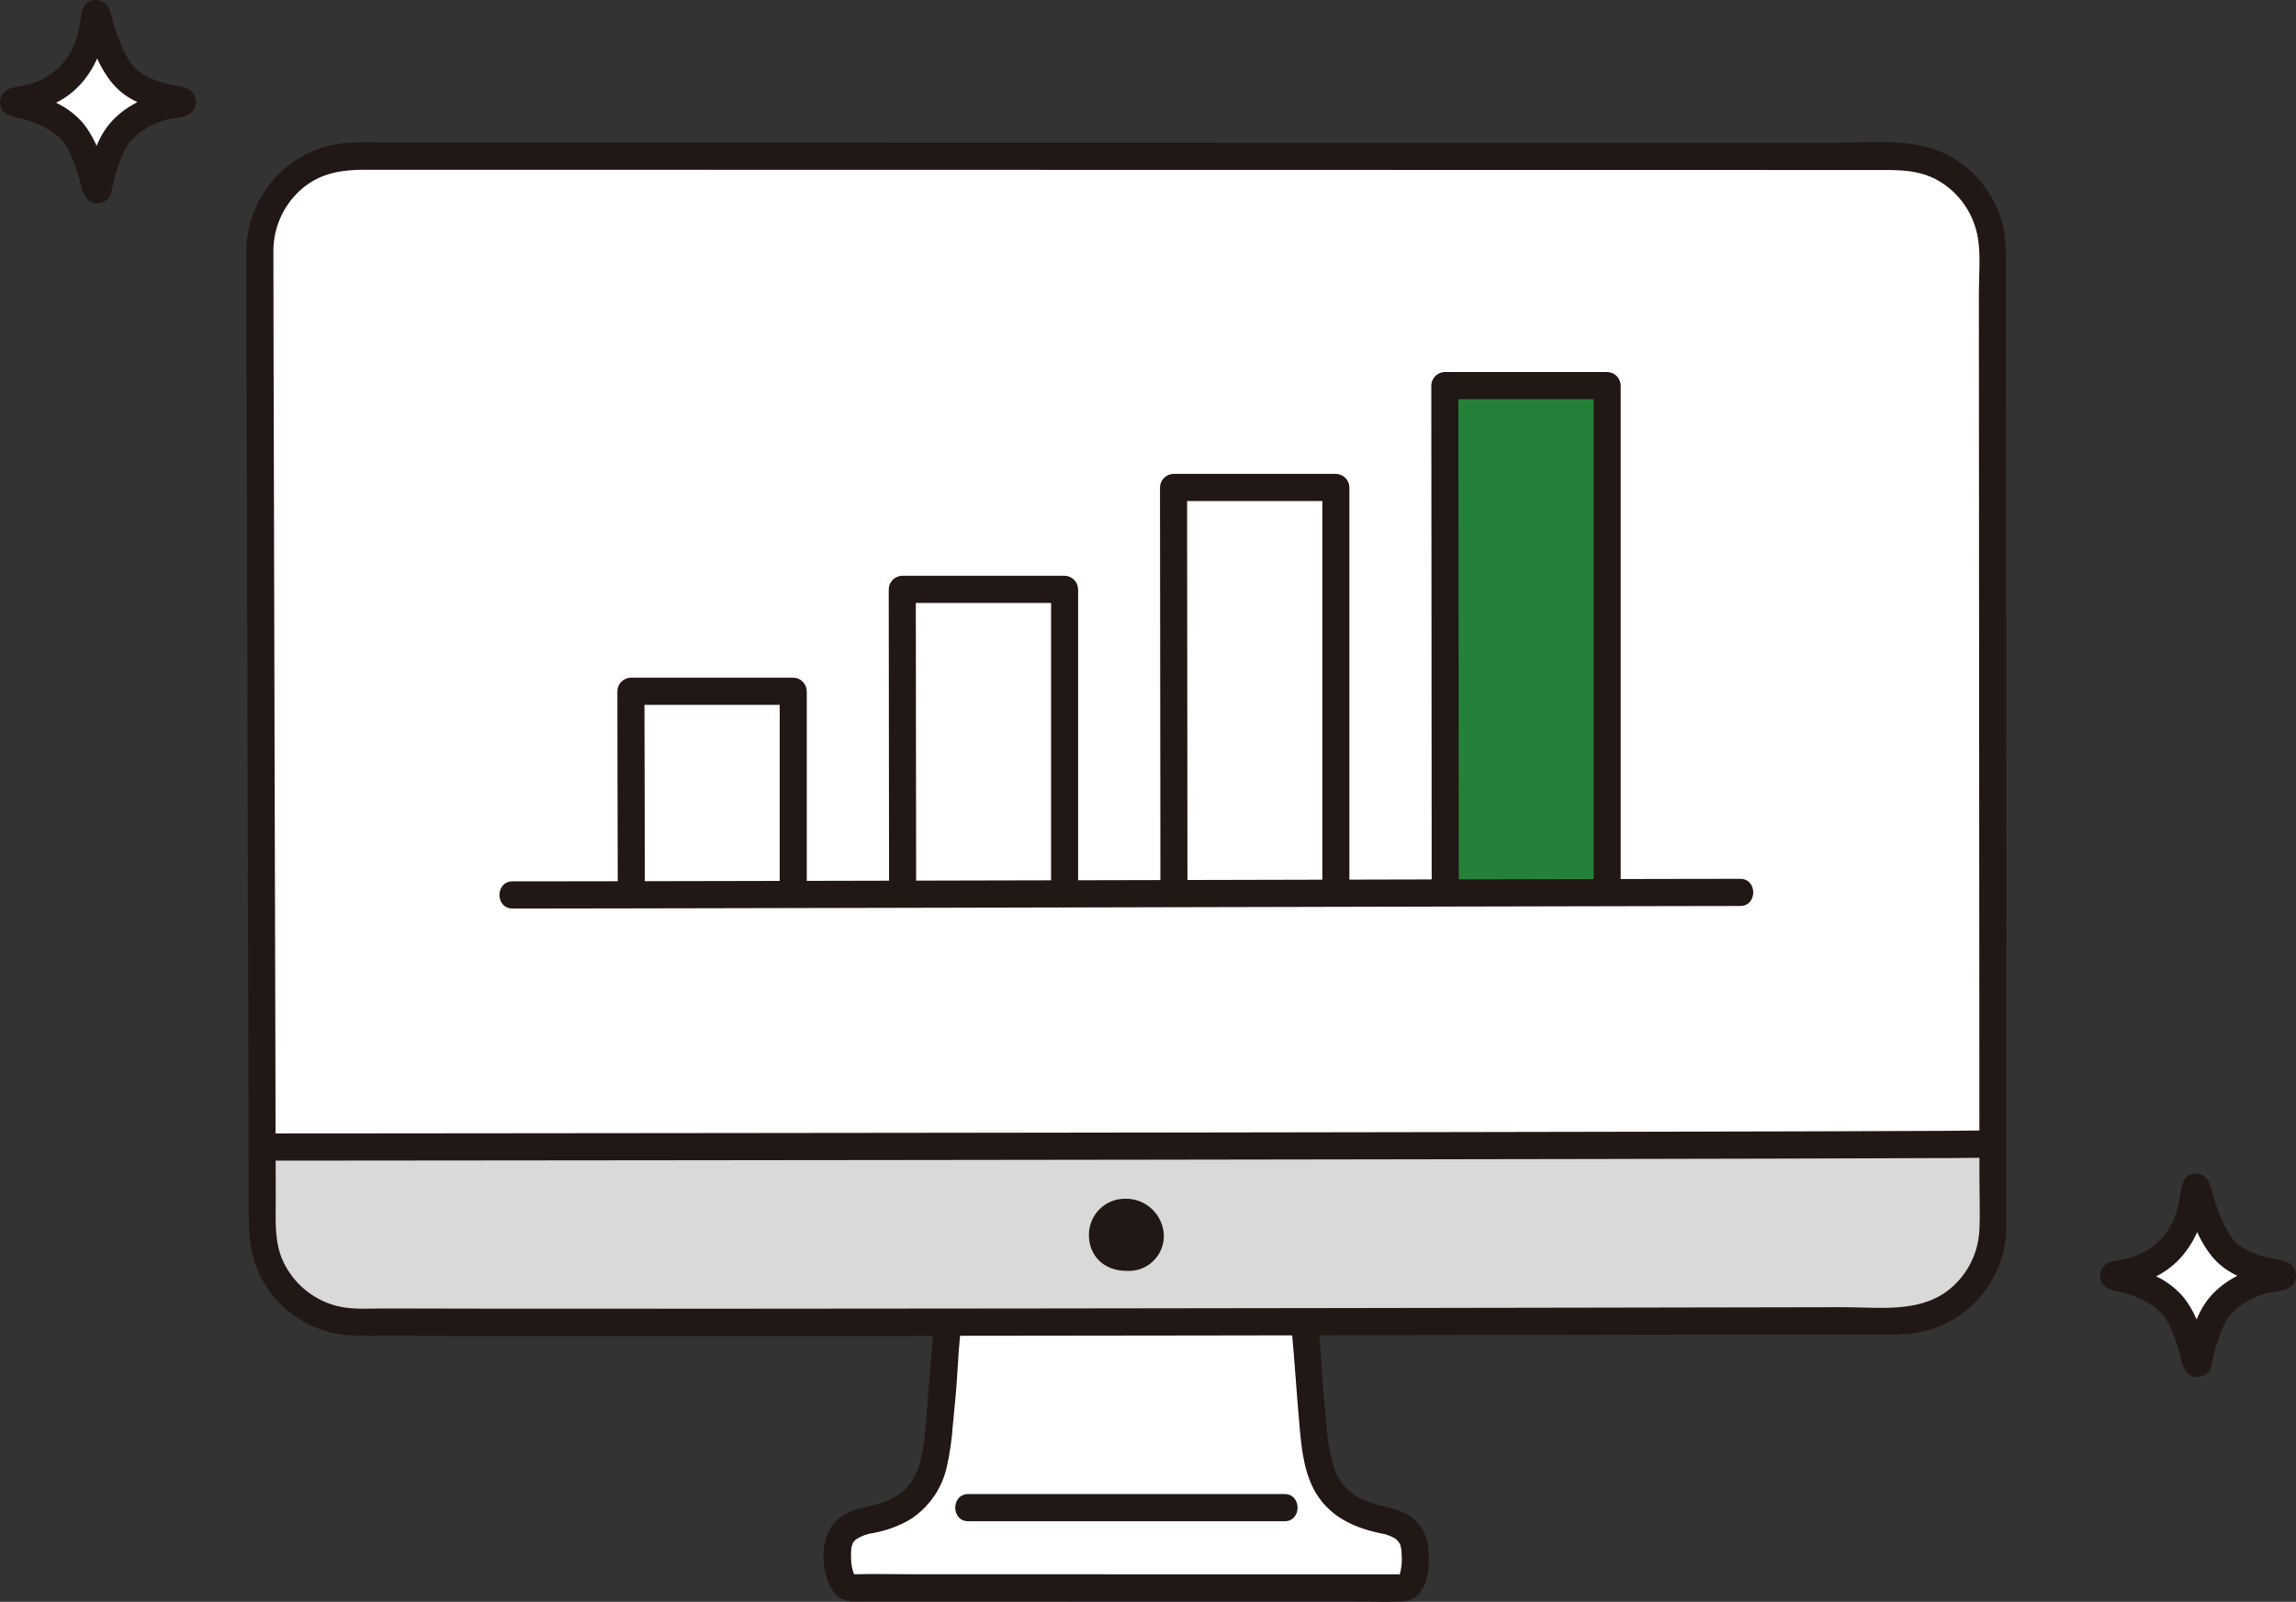
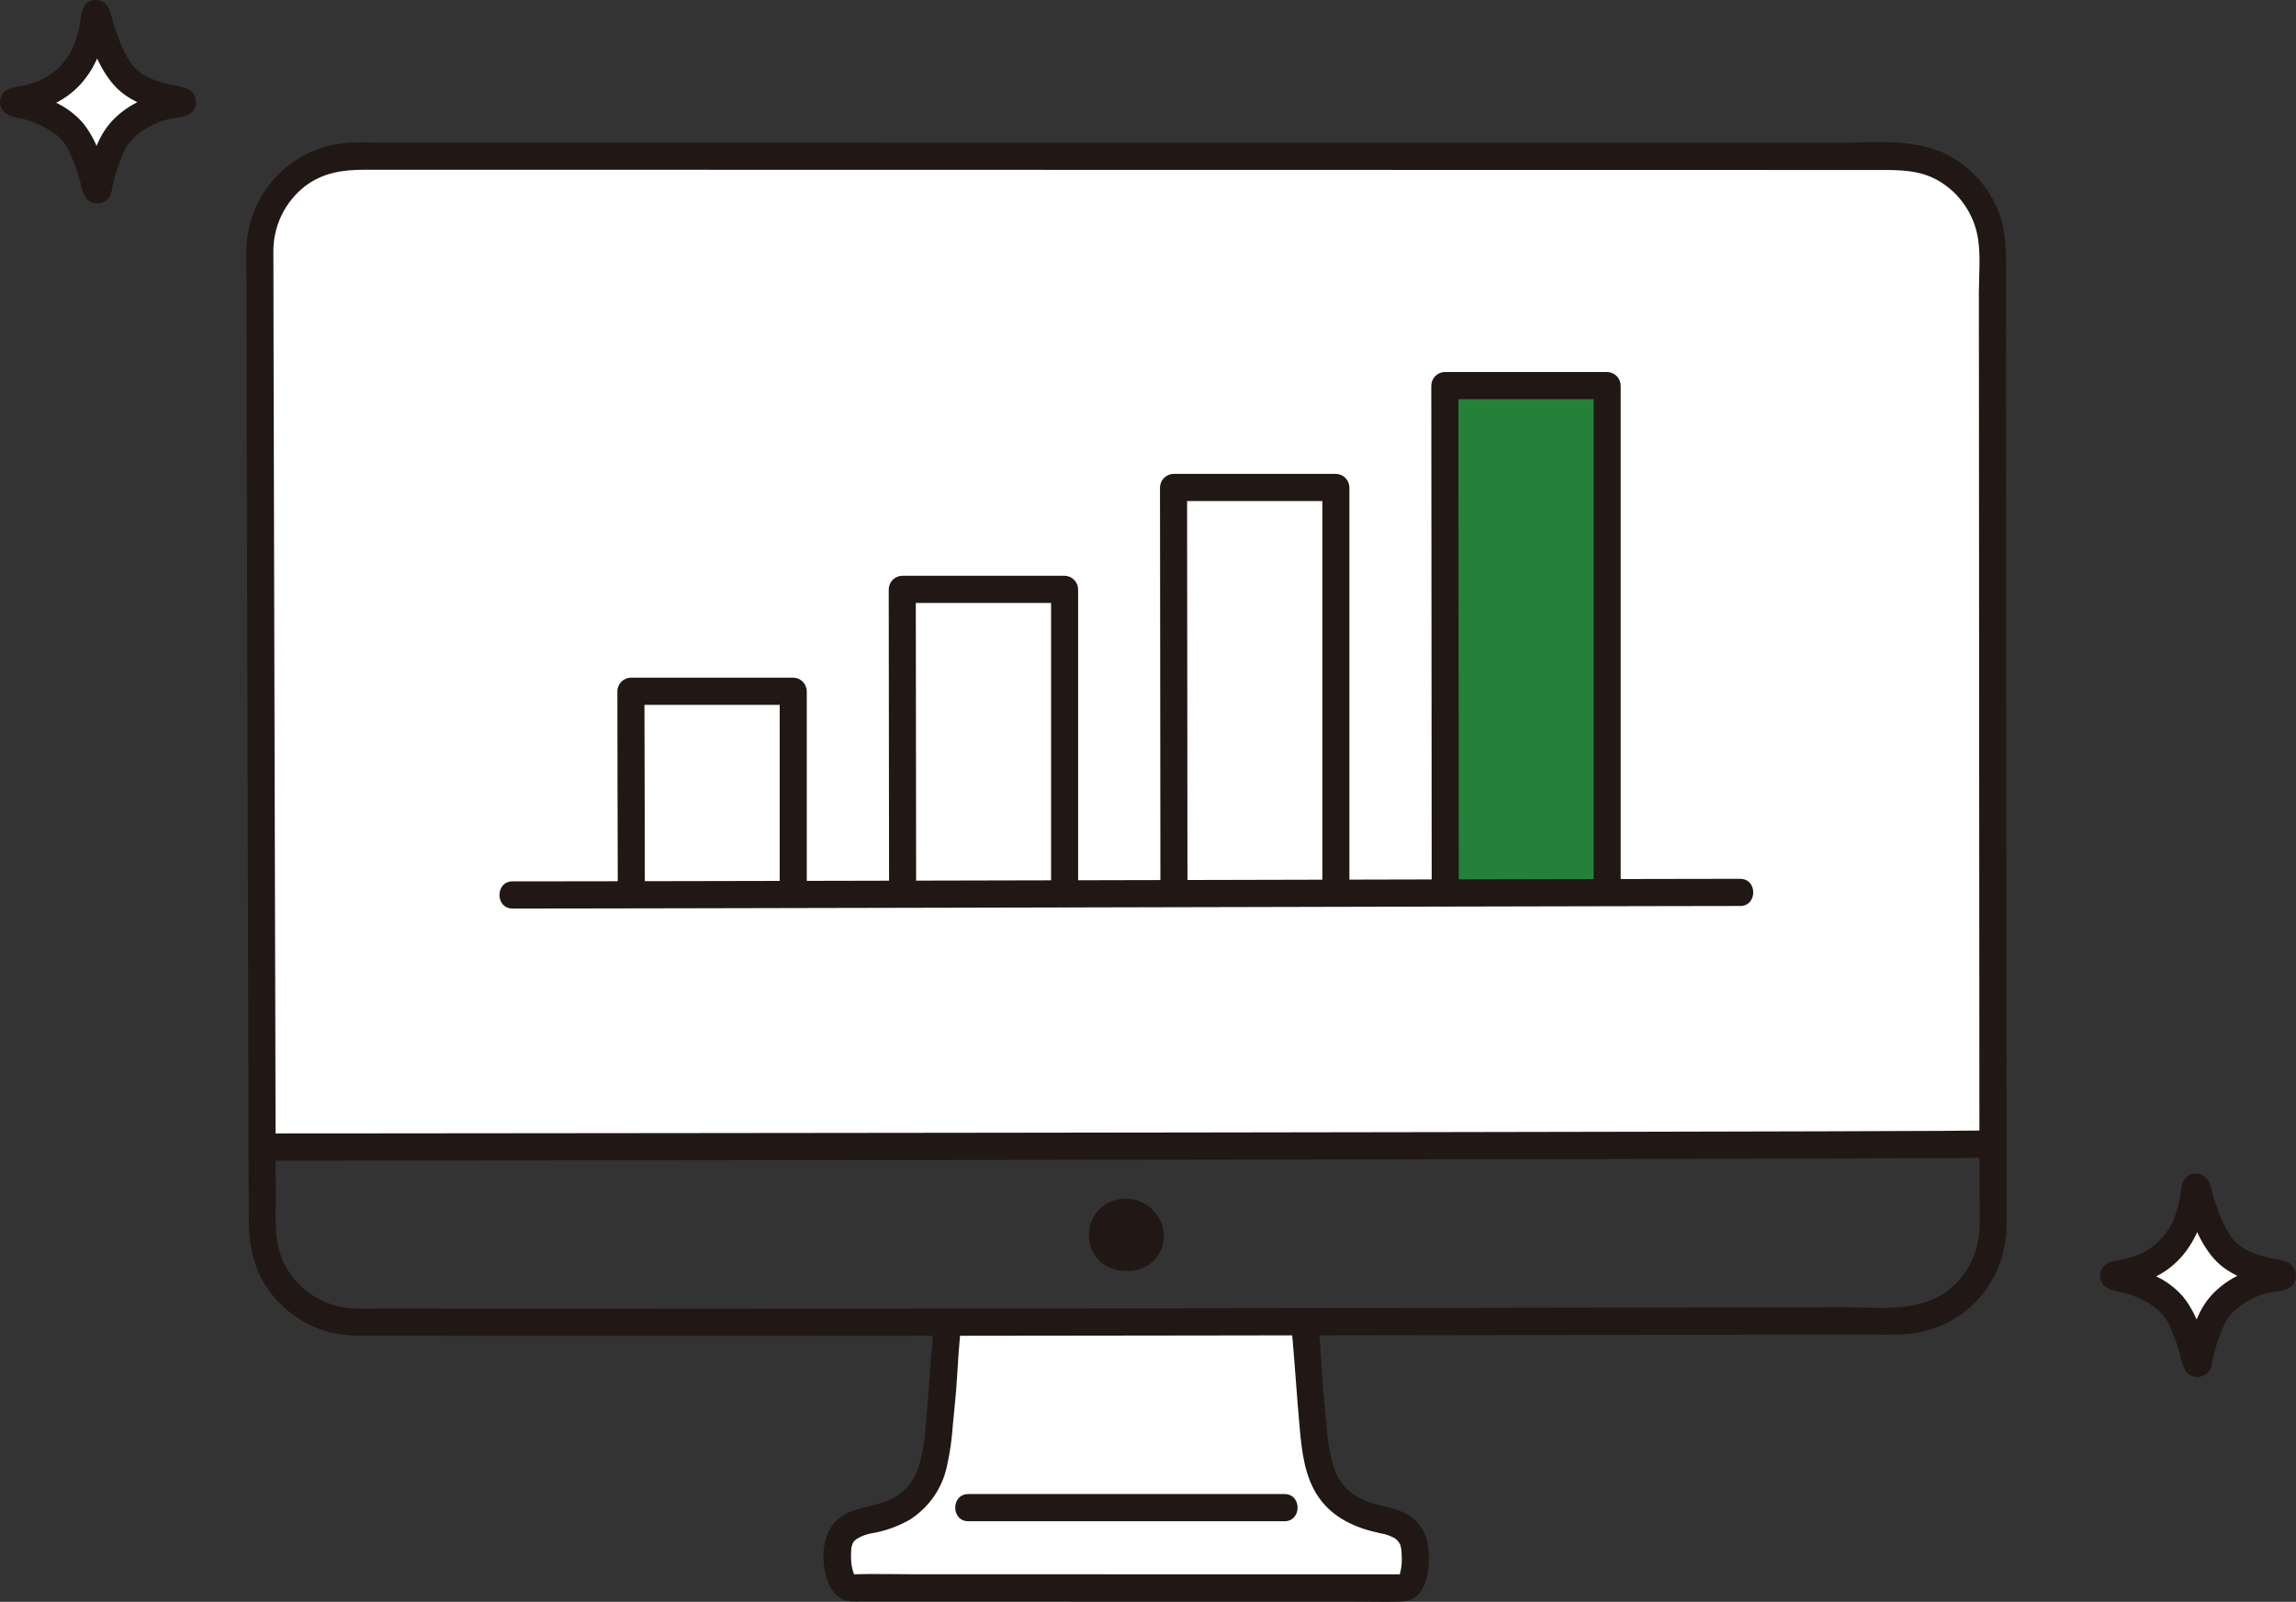
<svg xmlns="http://www.w3.org/2000/svg" width="162" height="113" viewBox="0 0 162 113" fill="none">
  <rect x="0" y="0" width="162" height="113" fill="#333333" stroke="none" />
  <g id="9161_color 1" clip-path="url(#clip0_49_708)">
    <path id="Vector" d="M155.105 96.124C155.1 96.141 155.09 96.156 155.076 96.167C155.062 96.178 155.045 96.184 155.027 96.184C155.01 96.184 154.993 96.178 154.979 96.167C154.965 96.156 154.955 96.141 154.95 96.124C154.648 94.843 154.02 92.73 153.06 91.821C151.957 90.887 150.616 90.282 149.188 90.074C149.178 90.074 149.167 90.072 149.158 90.067C149.148 90.063 149.14 90.057 149.132 90.049C149.125 90.042 149.12 90.033 149.116 90.023C149.112 90.013 149.11 90.003 149.111 89.992C149.111 89.982 149.113 89.971 149.118 89.962C149.122 89.952 149.128 89.944 149.135 89.936C149.143 89.929 149.152 89.924 149.162 89.92C149.172 89.916 149.182 89.914 149.192 89.915C150.902 89.667 152.317 89.152 153.39 87.808C154.373 86.576 154.698 85.3 154.855 83.811C154.857 83.793 154.865 83.776 154.878 83.763C154.892 83.75 154.909 83.742 154.928 83.74C154.946 83.739 154.965 83.744 154.98 83.755C154.995 83.765 155.006 83.781 155.011 83.799C155.319 85.137 156.056 87.068 156.706 87.896C157.68 89.138 158.964 89.519 160.986 89.906C161.007 89.907 161.027 89.916 161.041 89.932C161.055 89.947 161.063 89.968 161.062 89.989C161.061 90.01 161.052 90.03 161.036 90.044C161.021 90.059 161 90.066 160.979 90.066C159.404 90.19 157.923 90.866 156.794 91.975C155.799 92.883 155.318 95.245 155.105 96.124Z" fill="white" />
    <path id="Vector_2" d="M6.93 13.335C6.926 13.353 6.916 13.368 6.902 13.38C6.888 13.391 6.87 13.397 6.853 13.397C6.835 13.397 6.817 13.391 6.803 13.38C6.789 13.368 6.779 13.353 6.775 13.335C6.473 12.055 5.845 9.942 4.885 9.033C3.783 8.099 2.441 7.494 1.013 7.286C1.002 7.286 0.992 7.284 0.983 7.279C0.973 7.275 0.965 7.269 0.957 7.261C0.95 7.254 0.945 7.245 0.941 7.235C0.937 7.225 0.935 7.215 0.936 7.204C0.936 7.194 0.938 7.183 0.942 7.174C0.947 7.164 0.953 7.156 0.96 7.148C0.968 7.141 0.977 7.136 0.987 7.132C0.996 7.128 1.007 7.126 1.017 7.127C2.727 6.879 4.142 6.364 5.215 5.02C6.198 3.787 6.522 2.511 6.681 1.023C6.683 1.004 6.691 0.987 6.705 0.973C6.718 0.96 6.736 0.952 6.754 0.951C6.773 0.949 6.792 0.954 6.807 0.965C6.822 0.976 6.833 0.992 6.838 1.011C7.146 2.349 7.883 4.279 8.533 5.107C9.507 6.35 10.791 6.73 12.813 7.117C12.834 7.118 12.854 7.128 12.868 7.143C12.882 7.159 12.89 7.179 12.889 7.201C12.888 7.222 12.879 7.242 12.863 7.256C12.848 7.27 12.827 7.278 12.806 7.277C11.231 7.401 9.749 8.077 8.621 9.187C7.626 10.094 7.145 12.457 6.93 13.335Z" fill="white" />
    <path id="Vector_3" d="M154.429 95.446L154.384 95.501L155.06 95.221H154.994L155.671 95.501L155.626 95.446L155.872 95.868C155.506 94.34 155.024 92.686 154.014 91.451C153.474 90.838 152.812 90.346 152.07 90.007C151.66 89.805 151.238 89.63 150.806 89.483C150.58 89.407 150.351 89.34 150.119 89.284C150.012 89.257 149.607 89.2 149.611 89.204L150.084 90.032V89.961L149.611 90.789C149.603 90.794 149.969 90.755 150.053 90.738C150.249 90.698 150.443 90.659 150.636 90.606C151.04 90.497 151.434 90.358 151.817 90.188C152.572 89.862 153.252 89.382 153.814 88.779C155.096 87.385 155.603 85.659 155.809 83.814L155.678 84.297L155.718 84.234L154.893 84.708L154.962 84.703L154.286 84.423L154.334 84.48L154.088 84.058C154.473 85.68 155.076 87.506 156.196 88.776C157.353 90.091 159.085 90.515 160.73 90.833L160.309 90.587L160.369 90.635L160.09 89.956L160.087 90.026L160.56 89.199L160.496 89.239L160.978 89.108C159.116 89.293 157.137 90.054 155.897 91.532C154.886 92.739 154.545 94.376 154.182 95.87C153.892 97.067 155.733 97.579 156.023 96.379C156.217 95.309 156.548 94.269 157.008 93.284C157.535 92.313 158.738 91.575 159.824 91.253C160.531 91.043 161.72 91.163 161.962 90.28C162.023 90.053 162.008 89.812 161.919 89.595C161.829 89.378 161.671 89.196 161.468 89.079C161.067 88.918 160.645 88.813 160.215 88.768C159.123 88.513 158.014 88.122 157.377 87.198C157.032 86.667 156.751 86.097 156.54 85.499C156.413 85.167 156.296 84.83 156.19 84.49C156.109 84.131 156.006 83.777 155.883 83.43C155.803 83.235 155.665 83.07 155.489 82.956C155.312 82.841 155.105 82.784 154.895 82.791C154.195 82.817 153.958 83.38 153.883 83.978C153.812 84.647 153.654 85.303 153.412 85.93C153.161 86.564 152.774 87.135 152.28 87.602C151.785 88.069 151.194 88.422 150.549 88.635C150.221 88.74 149.886 88.825 149.548 88.89C149.107 88.976 148.679 88.993 148.382 89.38C148.223 89.59 148.152 89.854 148.184 90.116C148.215 90.378 148.347 90.617 148.551 90.783C148.899 90.988 149.287 91.113 149.688 91.151C150.478 91.347 151.229 91.675 151.909 92.122C152.436 92.489 152.85 92.995 153.107 93.584C153.427 94.27 153.68 94.986 153.863 95.722C153.912 96.122 154.061 96.503 154.298 96.829C154.395 96.929 154.511 97.008 154.64 97.06C154.768 97.113 154.906 97.139 155.045 97.137C155.183 97.134 155.32 97.103 155.447 97.046C155.573 96.988 155.686 96.906 155.78 96.803C155.952 96.62 156.049 96.377 156.049 96.125C156.049 95.873 155.952 95.631 155.78 95.448C155.6 95.269 155.358 95.168 155.105 95.168C154.852 95.168 154.609 95.268 154.429 95.446Z" fill="#211715" />
    <path id="Vector_4" d="M6.255 12.656L6.21 12.712L6.887 12.432H6.821L7.497 12.712L7.452 12.656L7.698 13.079C7.332 11.55 6.85 9.897 5.841 8.662C5.3 8.049 4.638 7.557 3.896 7.217C3.487 7.016 3.064 6.841 2.632 6.694C2.406 6.618 2.178 6.551 1.946 6.495C1.838 6.468 1.434 6.41 1.437 6.415L1.909 7.24V7.17L1.438 7.997C1.43 8.003 1.796 7.964 1.88 7.947C2.075 7.907 2.27 7.865 2.462 7.815C2.866 7.706 3.261 7.567 3.643 7.397C4.399 7.071 5.078 6.591 5.64 5.989C6.923 4.596 7.432 2.87 7.635 1.024L7.505 1.508L7.544 1.444L6.722 1.916L6.79 1.911L6.114 1.631L6.162 1.688L5.916 1.266C6.301 2.888 6.904 4.714 8.024 5.984C9.181 7.299 10.913 7.723 12.557 8.041L12.136 7.795L12.196 7.843L11.918 7.164L11.915 7.234L12.388 6.407L12.324 6.447L12.806 6.316C10.944 6.501 8.965 7.262 7.725 8.741C6.714 9.946 6.373 11.584 6.01 13.077C5.72 14.275 7.561 14.787 7.851 13.587C8.045 12.517 8.376 11.477 8.836 10.492C9.363 9.523 10.566 8.784 11.653 8.464C12.36 8.254 13.55 8.374 13.791 7.492C13.852 7.265 13.836 7.024 13.747 6.807C13.657 6.59 13.498 6.408 13.295 6.291C12.894 6.13 12.472 6.025 12.042 5.98C10.951 5.725 9.841 5.335 9.204 4.411C8.859 3.88 8.578 3.309 8.366 2.712C8.24 2.379 8.124 2.043 8.017 1.703C7.936 1.344 7.833 0.99 7.711 0.643C7.631 0.447 7.493 0.28 7.317 0.165C7.14 0.05 6.932 -0.007 6.722 -0C6.021 0.026 5.785 0.589 5.709 1.186C5.638 1.855 5.48 2.512 5.239 3.139C4.987 3.772 4.601 4.343 4.106 4.81C3.611 5.277 3.021 5.63 2.375 5.843C2.047 5.948 1.713 6.033 1.374 6.098C0.934 6.184 0.505 6.202 0.208 6.588C0.049 6.799 -0.022 7.063 0.01 7.325C0.041 7.586 0.173 7.826 0.377 7.992C0.725 8.196 1.113 8.322 1.514 8.36C2.304 8.556 3.055 8.884 3.736 9.331C4.262 9.698 4.676 10.204 4.932 10.793C5.251 11.48 5.504 12.196 5.687 12.931C5.737 13.332 5.887 13.713 6.125 14.039C6.222 14.138 6.338 14.217 6.467 14.27C6.595 14.322 6.733 14.348 6.872 14.346C7.011 14.344 7.147 14.313 7.274 14.255C7.4 14.198 7.514 14.115 7.607 14.012C7.78 13.829 7.876 13.586 7.876 13.334C7.876 13.082 7.78 12.84 7.607 12.656C7.427 12.478 7.184 12.378 6.931 12.378C6.678 12.378 6.435 12.478 6.255 12.656Z" fill="#211715" />
    <path id="Vector_5" d="M21.37 12.082C22.443 11.385 23.694 11.015 24.972 11.017C46.496 11.021 111.39 11.033 133.94 11.036C134.811 11.036 135.674 11.208 136.48 11.542C137.285 11.877 138.016 12.367 138.633 12.986C139.249 13.604 139.738 14.338 140.072 15.147C140.406 15.955 140.577 16.821 140.578 17.696C140.586 31.131 140.607 62.763 140.615 80.704H140.48C138.627 80.812 27.866 80.915 18.52 80.915H18.493C18.45 63.376 18.361 32.343 18.334 17.697C18.331 16.581 18.607 15.481 19.138 14.5C19.668 13.519 20.436 12.687 21.37 12.082Z" fill="white" />
    <path id="Vector_6" d="M64.931 112.013H60.065C59.031 112.013 58.935 109.254 59.25 108.57C59.565 107.886 60.188 107.446 61.267 107.24C65.006 106.526 65.931 104.5 66.242 100.909C66.374 99.37 66.512 98.415 66.588 96.881C66.637 95.889 66.722 94.782 66.87 93.274C75.146 93.266 83.75 93.255 92.041 93.242C92.19 94.766 92.277 95.882 92.326 96.881C92.401 98.415 92.539 99.37 92.672 100.909C92.983 104.5 93.908 106.526 97.647 107.24C98.726 107.446 99.349 107.886 99.664 108.57C99.98 109.254 100.027 112.021 98.966 112.021C97.381 112.02 75.174 112.015 64.931 112.013Z" fill="white" />
-     <path id="Vector_7" d="M22.161 92.549C23.078 93.013 24.09 93.255 25.117 93.257C46.372 93.34 112.241 93.206 133.992 93.168C135.751 93.166 137.437 92.463 138.68 91.213C139.923 89.963 140.621 88.269 140.619 86.503C140.619 84.802 140.619 82.851 140.615 80.702H140.48C138.627 80.81 27.866 80.914 18.52 80.914H18.493C18.498 83.023 18.502 84.938 18.506 86.605C18.508 87.838 18.851 89.047 19.496 90.096C20.141 91.145 21.064 91.995 22.161 92.549Z" fill="#D9D9D9" />
    <path id="Vector_8" d="M68.106 112.014H60.065C59.031 112.014 58.935 109.255 59.25 108.571C59.565 107.886 60.188 107.447 61.267 107.241C62.139 107.098 62.977 106.799 63.743 106.358C72.156 106.358 87.02 106.358 95.172 106.358C95.937 106.8 96.775 107.1 97.647 107.242C98.726 107.448 99.349 107.887 99.664 108.572C99.98 109.256 100.027 112.023 98.966 112.023L68.106 112.014Z" fill="white" />
    <path id="Vector_9" d="M91.13 93.695C91.35 96.034 91.49 98.379 91.701 100.718C91.853 102.399 92.055 104.215 93.05 105.636C94.084 107.113 95.681 107.8 97.393 108.163C97.768 108.218 98.129 108.347 98.454 108.543C98.579 108.641 98.684 108.763 98.763 108.902C98.823 108.986 98.855 109.197 98.784 108.926C98.801 108.991 98.824 109.055 98.838 109.121C98.856 109.201 98.87 109.279 98.882 109.358C98.853 109.167 98.882 109.372 98.884 109.42C98.896 109.604 98.908 109.788 98.907 109.973C98.914 110.296 98.876 110.619 98.794 110.932C98.772 111.03 98.767 111.174 98.694 111.177L98.756 111.105L98.709 111.157L98.798 111.094C98.707 111.148 98.724 111.142 98.847 111.078C98.962 110.998 98.966 111.066 98.814 111.059C98.632 111.051 98.448 111.059 98.267 111.059H96.284H89.722L72.159 111.055H64.606C63.16 111.055 61.708 111.015 60.263 111.055C60.114 111.059 60.038 110.993 60.187 111.074C60.303 111.137 60.298 111.076 60.333 111.174C60.307 111.1 60.247 111.028 60.213 110.955C60.282 111.112 60.195 110.876 60.185 110.838C60.1 110.558 60.055 110.266 60.051 109.973C60.043 109.805 60.042 109.637 60.051 109.469C60.055 109.376 60.062 109.283 60.07 109.191C60.091 108.946 60.034 109.321 60.082 109.123C60.099 109.051 60.211 108.793 60.125 108.953C60.19 108.806 60.291 108.679 60.419 108.581C60.795 108.341 61.22 108.19 61.663 108.137C62.545 107.97 63.394 107.659 64.176 107.215C64.846 106.793 65.424 106.241 65.877 105.591C66.33 104.941 66.649 104.207 66.814 103.431C67.027 102.478 67.165 101.509 67.229 100.535C67.336 99.38 67.468 98.228 67.533 97.069C67.594 95.942 67.678 94.818 67.784 93.695C67.782 93.442 67.681 93.199 67.502 93.02C67.323 92.84 67.082 92.739 66.829 92.737C66.578 92.742 66.338 92.845 66.16 93.024C65.982 93.202 65.88 93.443 65.875 93.695C65.649 96.097 65.505 98.505 65.287 100.908C65.229 101.752 65.079 102.587 64.839 103.398C64.666 104.013 64.342 104.574 63.896 105.031C63.697 105.243 63.466 105.421 63.212 105.56C62.852 105.775 62.467 105.942 62.065 106.058C61.031 106.378 59.963 106.445 59.11 107.187C57.924 108.221 57.906 110.23 58.434 111.612C58.73 112.386 59.261 112.94 60.123 112.969C60.331 112.977 60.541 112.969 60.748 112.969H62.893H69.816L87.959 112.973H95.286C96.499 112.973 97.722 113.022 98.934 112.973C100.715 112.902 100.922 110.644 100.779 109.276C100.76 108.861 100.655 108.454 100.471 108.081C100.288 107.709 100.029 107.378 99.712 107.111C98.838 106.404 97.757 106.352 96.73 106.015C96.058 105.816 95.446 105.452 94.95 104.957C94.519 104.482 94.207 103.91 94.043 103.29C93.812 102.448 93.667 101.585 93.611 100.713C93.504 99.527 93.364 98.345 93.296 97.155C93.231 95.998 93.149 94.844 93.04 93.69C93.033 93.438 92.93 93.198 92.753 93.02C92.575 92.842 92.336 92.739 92.085 92.732C91.833 92.734 91.591 92.835 91.412 93.015C91.234 93.194 91.133 93.437 91.131 93.69L91.13 93.695Z" fill="#211715" />
    <path id="Vector_10" d="M68.321 107.314H90.632C91.861 107.314 91.862 105.397 90.632 105.397H68.321C67.093 105.397 67.091 107.314 68.321 107.314Z" fill="#211715" />
    <path id="Vector_11" d="M17.38 17.697C17.392 24.169 17.407 30.641 17.425 37.114C17.445 44.996 17.466 52.879 17.487 60.762C17.506 67.76 17.523 74.758 17.541 81.755L17.55 85.762C17.554 87.591 17.797 89.326 18.86 90.868C19.942 92.461 21.581 93.589 23.451 94.026C24.68 94.299 25.965 94.222 27.216 94.226C32.311 94.24 37.406 94.247 42.501 94.245C49.129 94.246 55.758 94.244 62.388 94.237C69.696 94.23 77.005 94.221 84.313 94.211C91.444 94.201 98.575 94.191 105.706 94.178C111.823 94.168 117.941 94.157 124.058 94.146L131.207 94.133C132.273 94.133 133.355 94.183 134.419 94.114C136.362 93.995 138.186 93.139 139.522 91.718C140.852 90.27 141.586 88.37 141.576 86.4C141.58 85.113 141.576 83.826 141.576 82.538C141.574 79.399 141.572 76.26 141.57 73.12L141.552 50.307C141.548 42.946 141.544 35.584 141.539 28.224C141.537 25.332 141.535 22.442 141.533 19.551C141.533 18.009 141.605 16.463 141.037 14.999C140.353 13.199 139.018 11.723 137.299 10.866C134.893 9.704 131.969 10.079 129.365 10.079H121.523L102.28 10.075L80.381 10.071L58.421 10.067L38.994 10.061H31.013H27.586C26.497 10.061 25.376 9.988 24.292 10.095C22.41 10.286 20.664 11.167 19.389 12.569C18.113 13.972 17.398 15.798 17.38 17.697C17.366 18.93 19.275 18.931 19.289 17.697C19.291 16.826 19.488 15.967 19.867 15.183C20.246 14.4 20.796 13.712 21.476 13.172C22.74 12.185 24.169 11.974 25.718 11.974H32.303L49.634 11.977L70.421 11.981L92.346 11.985L112.785 11.988L129.417 11.991H132.666C134.106 11.991 135.469 11.997 136.762 12.742C137.506 13.173 138.144 13.766 138.629 14.477C139.114 15.187 139.435 15.998 139.567 16.85C139.755 18.081 139.624 19.419 139.625 20.662C139.629 27.117 139.633 33.572 139.637 40.026L139.651 62.988C139.655 69.626 139.659 76.264 139.663 82.902C139.663 84.211 139.721 85.537 139.657 86.843C139.607 87.68 139.375 88.496 138.976 89.232C138.578 89.969 138.022 90.609 137.35 91.106C135.27 92.628 132.448 92.21 130.012 92.215L114.006 92.244C107.341 92.255 100.677 92.266 94.012 92.277C86.811 92.288 79.611 92.297 72.41 92.305C65.458 92.313 58.507 92.319 51.555 92.322C45.698 92.324 39.84 92.323 33.983 92.317C31.727 92.314 29.472 92.31 27.216 92.304C26.093 92.301 24.895 92.408 23.799 92.136C22.972 91.929 22.2 91.541 21.54 90.998C20.881 90.455 20.349 89.772 19.985 88.998C19.339 87.625 19.459 86.123 19.455 84.648C19.452 83.294 19.449 81.941 19.446 80.587C19.438 77.299 19.43 74.012 19.421 70.725C19.401 63.062 19.381 55.4 19.36 47.739C19.341 40.467 19.323 33.195 19.305 25.924C19.298 23.182 19.293 20.44 19.289 17.697C19.284 16.464 17.375 16.462 17.38 17.697Z" fill="#211715" />
    <path id="Vector_12" d="M18.493 81.873C20.299 81.873 22.105 81.873 23.91 81.871C27.276 81.868 30.642 81.865 34.007 81.862C38.517 81.858 43.026 81.854 47.534 81.849C52.825 81.844 58.115 81.838 63.406 81.832C69.045 81.825 74.683 81.818 80.322 81.811C85.935 81.803 91.548 81.795 97.161 81.786C102.355 81.778 107.55 81.769 112.744 81.76C117.127 81.751 121.511 81.742 125.895 81.731C129.084 81.722 132.273 81.712 135.463 81.7C137.04 81.694 138.618 81.698 140.195 81.669C140.336 81.667 140.477 81.662 140.617 81.662C141.846 81.662 141.848 79.745 140.617 79.745C139.447 79.745 138.277 79.77 137.107 79.776C134.273 79.79 131.439 79.801 128.605 79.807C124.479 79.818 120.354 79.828 116.228 79.836C111.175 79.846 106.123 79.855 101.07 79.864C95.522 79.873 89.974 79.881 84.426 79.889C78.757 79.896 73.089 79.904 67.421 79.911L51.234 79.929L37.041 79.943C33.356 79.947 29.67 79.95 25.985 79.953C23.767 79.954 21.55 79.956 19.332 79.957H18.493C17.265 79.957 17.263 81.873 18.493 81.873Z" fill="#211715" />
    <path id="Vector_13" d="M82.12 87.145C82.124 87.485 82.059 87.823 81.928 88.138C81.797 88.452 81.603 88.736 81.357 88.971C81.112 89.207 80.82 89.389 80.501 89.506C80.183 89.623 79.843 89.673 79.504 89.652C77.741 89.652 76.832 88.443 76.832 87.143C76.827 86.803 76.891 86.466 77.018 86.15C77.145 85.835 77.335 85.549 77.574 85.308C77.814 85.068 78.099 84.878 78.413 84.75C78.727 84.622 79.063 84.559 79.402 84.563C80.101 84.552 80.777 84.815 81.285 85.297C81.793 85.78 82.093 86.443 82.12 87.145Z" fill="#211715" />
    <path id="Vector_14" d="M44.519 50.377C44.526 53.897 44.544 61.98 44.544 63.123C47.78 63.117 51.672 63.109 55.969 63.1C55.969 61.517 55.969 49.448 55.969 48.762H44.515C44.516 48.863 44.517 49.469 44.519 50.377Z" fill="white" />
    <path id="Vector_15" d="M63.664 43.697C63.664 42.464 63.661 41.669 63.661 41.575H75.115V63.057L63.685 63.083C63.685 61.673 63.67 48.852 63.664 43.697Z" fill="white" />
    <path id="Vector_16" d="M82.805 36.722C82.805 35.339 82.805 34.473 82.805 34.388H94.256V63.013L82.83 63.04C82.831 61.226 82.812 43.237 82.805 36.722Z" fill="white" />
    <path id="Vector_17" d="M101.948 31.911C101.948 29.137 101.944 27.312 101.944 27.2H113.398V62.968C110.15 62.975 106.259 62.984 101.972 62.994C101.971 60.902 101.955 41.145 101.948 31.911Z" fill="#25813A" />
    <path id="Vector_18" d="M45.497 63.127C45.497 58.948 45.481 54.768 45.473 50.591C45.471 49.982 45.47 49.373 45.469 48.764L44.515 49.722H55.969L55.014 48.764V63.105C55.014 64.338 56.923 64.34 56.923 63.105V48.762C56.92 48.509 56.818 48.267 56.64 48.088C56.462 47.909 56.221 47.807 55.969 47.804H44.515C44.263 47.807 44.022 47.909 43.844 48.088C43.666 48.267 43.564 48.509 43.56 48.762C43.56 52.782 43.577 56.802 43.585 60.822C43.586 61.59 43.588 62.359 43.588 63.127C43.588 64.36 45.497 64.362 45.497 63.127Z" fill="#211715" />
    <path id="Vector_19" d="M64.64 63.087C64.64 60.461 64.637 57.835 64.632 55.209L64.619 44.24C64.619 43.351 64.618 42.463 64.616 41.575L63.661 42.533H75.115L74.161 41.575V63.063C74.161 64.296 76.07 64.298 76.07 63.063V41.575C76.066 41.322 75.964 41.081 75.786 40.902C75.608 40.723 75.367 40.621 75.115 40.617H63.661C63.409 40.621 63.169 40.723 62.99 40.902C62.812 41.081 62.71 41.322 62.707 41.575C62.707 43.908 62.709 46.24 62.715 48.573C62.719 52.312 62.724 56.05 62.727 59.788C62.727 60.887 62.728 61.987 62.731 63.087C62.731 64.32 64.64 64.322 64.64 63.087Z" fill="#211715" />
    <path id="Vector_20" d="M83.785 63.044C83.785 59.53 83.782 56.016 83.776 52.503C83.771 47.63 83.766 42.758 83.76 37.885C83.76 36.719 83.759 35.554 83.757 34.388L82.803 35.347H94.256L93.301 34.388V63.016C93.301 64.248 95.21 64.25 95.21 63.016V34.388C95.207 34.135 95.105 33.894 94.927 33.715C94.749 33.536 94.508 33.434 94.256 33.43H82.802C82.55 33.434 82.309 33.536 82.131 33.715C81.953 33.894 81.851 34.135 81.847 34.388C81.847 37.499 81.851 40.609 81.857 43.719C81.862 48.704 81.867 53.69 81.872 58.675C81.873 60.131 81.875 61.587 81.875 63.044C81.875 64.276 83.784 64.278 83.784 63.044H83.785Z" fill="#211715" />
    <path id="Vector_21" d="M102.926 62.999C102.926 58.606 102.923 54.212 102.916 49.818C102.912 43.72 102.906 37.621 102.901 31.523C102.901 30.082 102.9 28.642 102.898 27.202L101.944 28.16H113.397L112.443 27.202V62.971C112.443 64.204 114.352 64.207 114.352 62.971V27.202C114.348 26.949 114.247 26.707 114.068 26.528C113.89 26.349 113.649 26.247 113.397 26.243H101.944C101.691 26.247 101.451 26.349 101.273 26.528C101.094 26.707 100.993 26.949 100.989 27.202C100.989 31.067 100.992 34.931 100.999 38.797C101.003 45.043 101.008 51.289 101.013 57.536C101.015 59.357 101.016 61.178 101.017 62.999C101.017 64.232 102.926 64.234 102.926 62.999Z" fill="#211715" />
    <path id="Vector_22" d="M122.784 61.996C121.57 61.996 120.356 61.997 119.143 62.001C116.957 62.005 114.771 62.009 112.585 62.014C109.669 62.02 106.754 62.026 103.84 62.033L93.5 62.056L82.288 62.083L70.883 62.108L59.969 62.133C56.737 62.14 53.504 62.147 50.271 62.153C47.639 62.159 45.007 62.164 42.374 62.168C40.585 62.171 38.797 62.173 37.009 62.175H36.164C34.935 62.175 34.933 64.092 36.164 64.092C37.711 64.092 39.259 64.09 40.807 64.087L48.15 64.074C51.254 64.068 54.357 64.061 57.461 64.054L68.152 64.031L79.499 64.005L90.821 63.979L101.436 63.954L110.621 63.934L117.786 63.919C119.258 63.916 120.729 63.914 122.201 63.912H122.783C124.011 63.912 124.013 61.996 122.783 61.996H122.784Z" fill="#211715" />
  </g>
  <defs>
    <clipPath id="clip0_49_708">
      <rect width="162" height="113" fill="white" />
    </clipPath>
  </defs>
</svg>